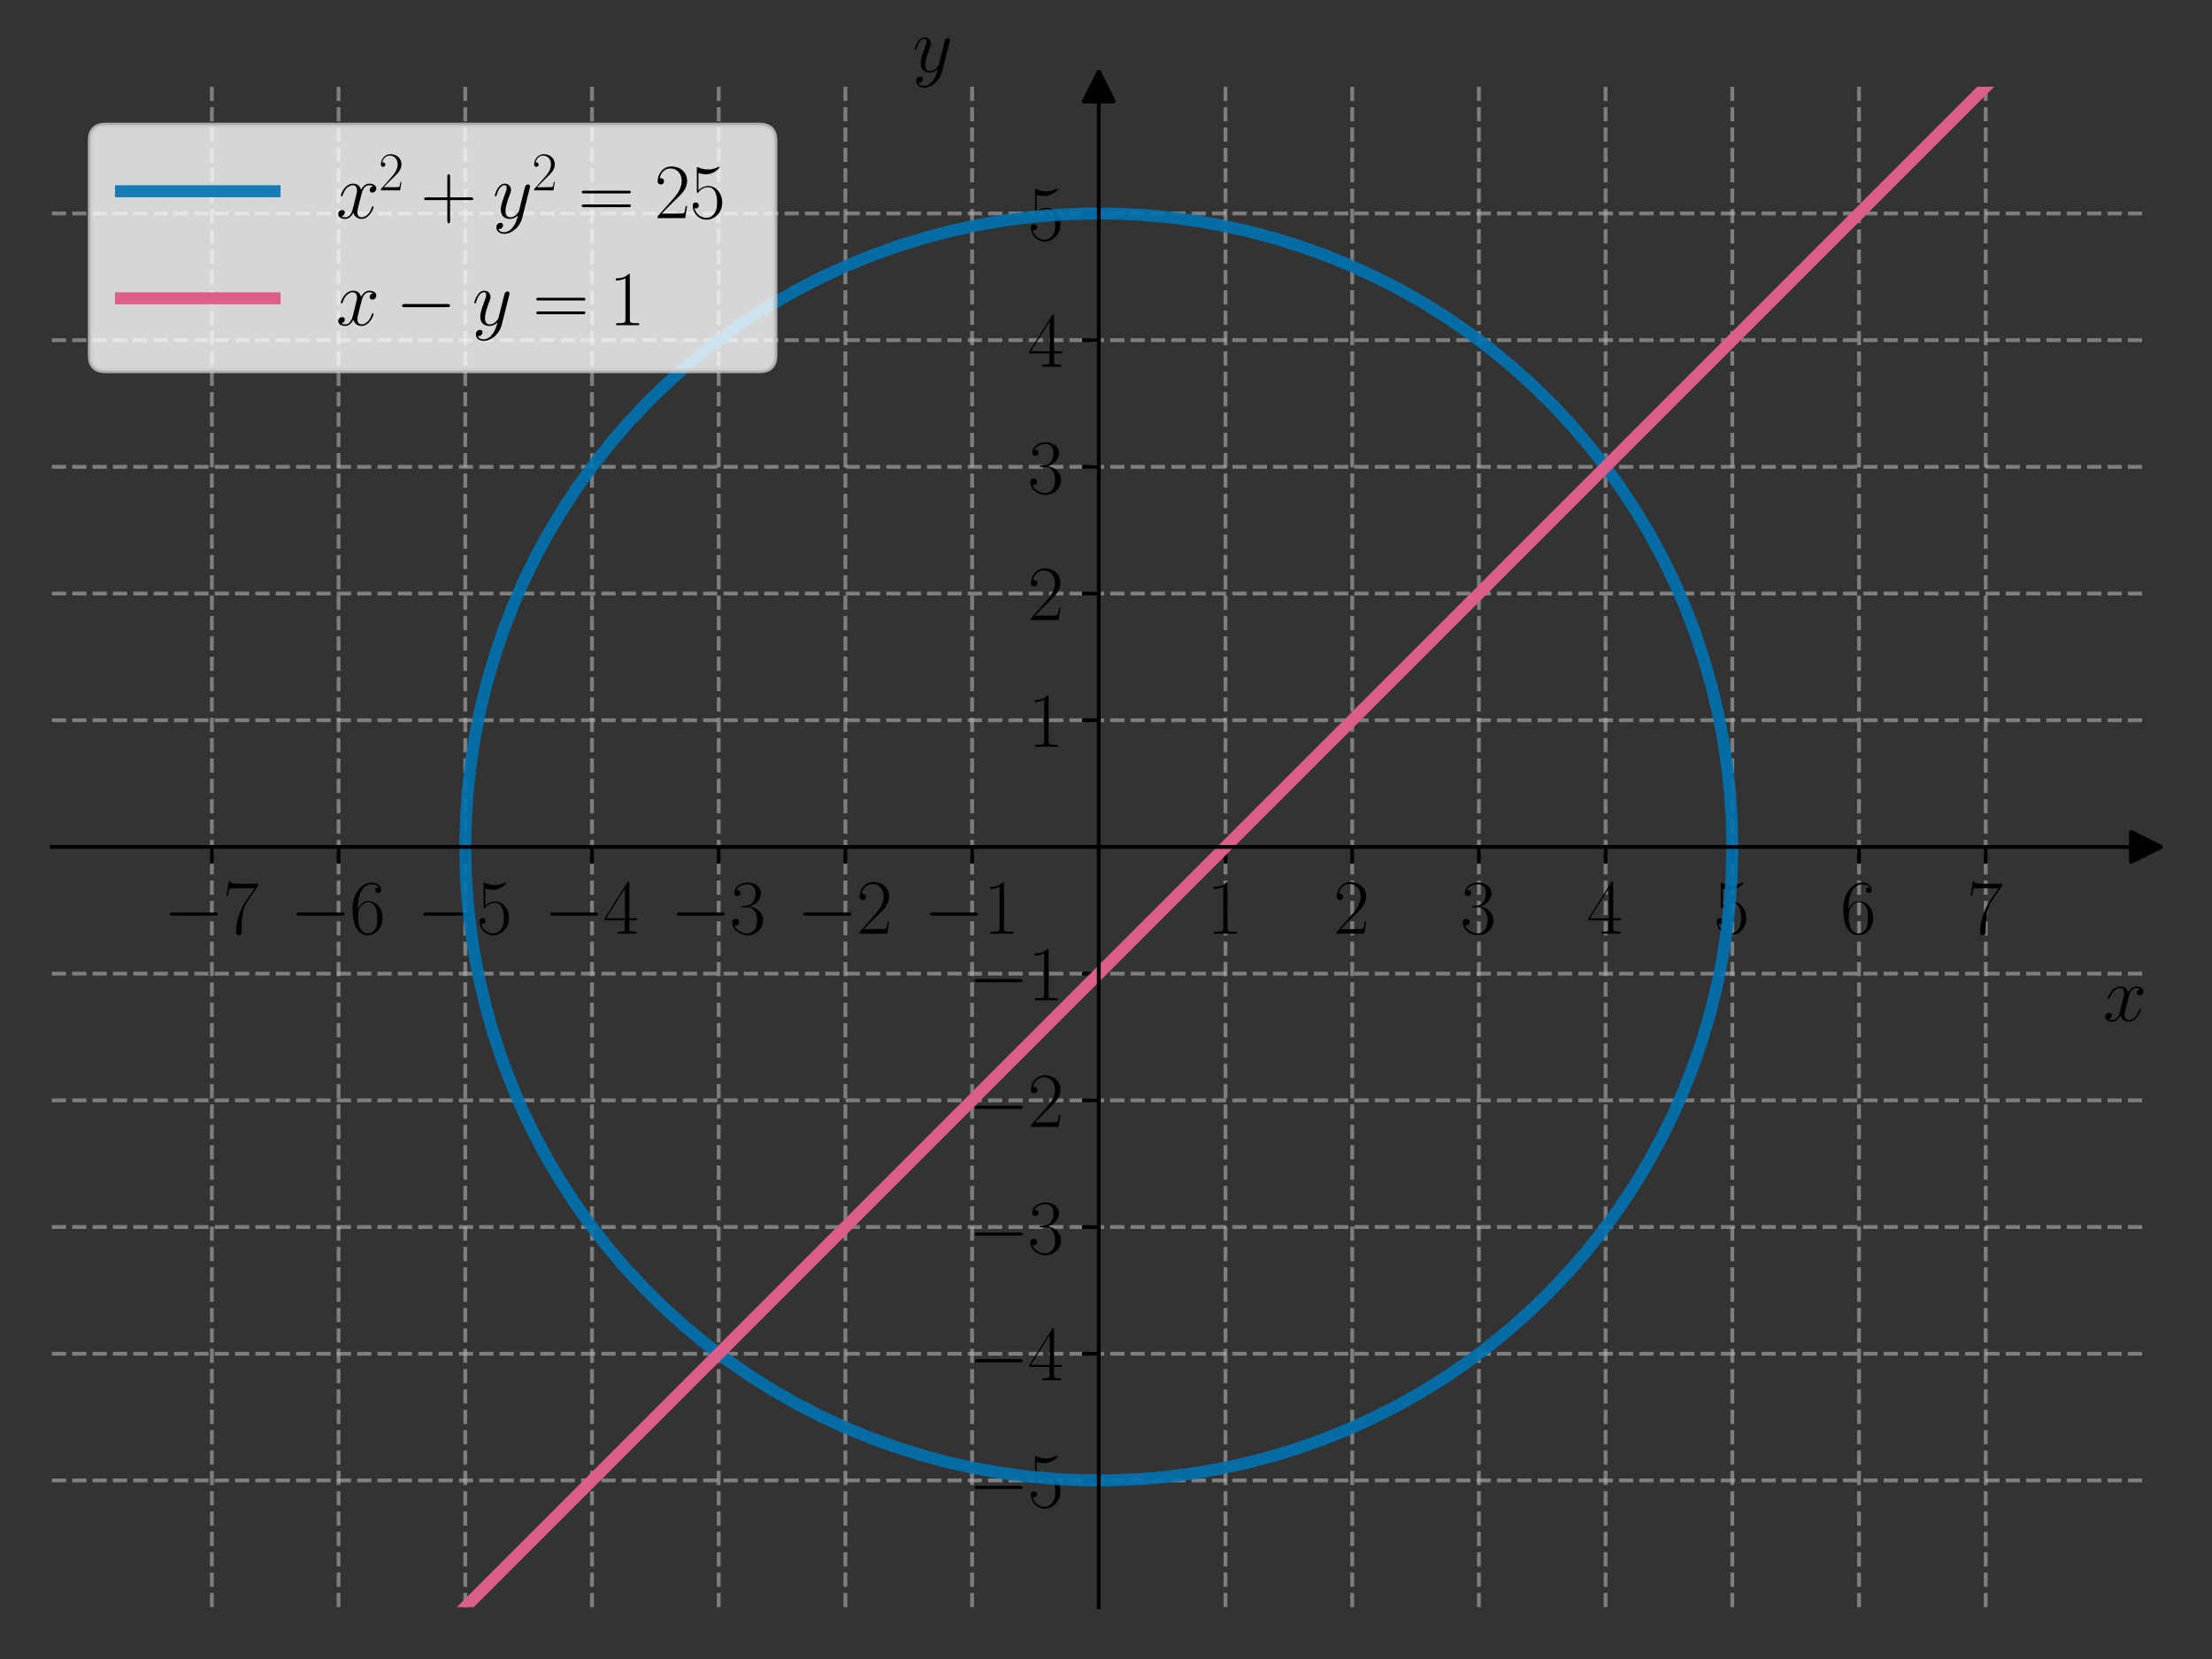
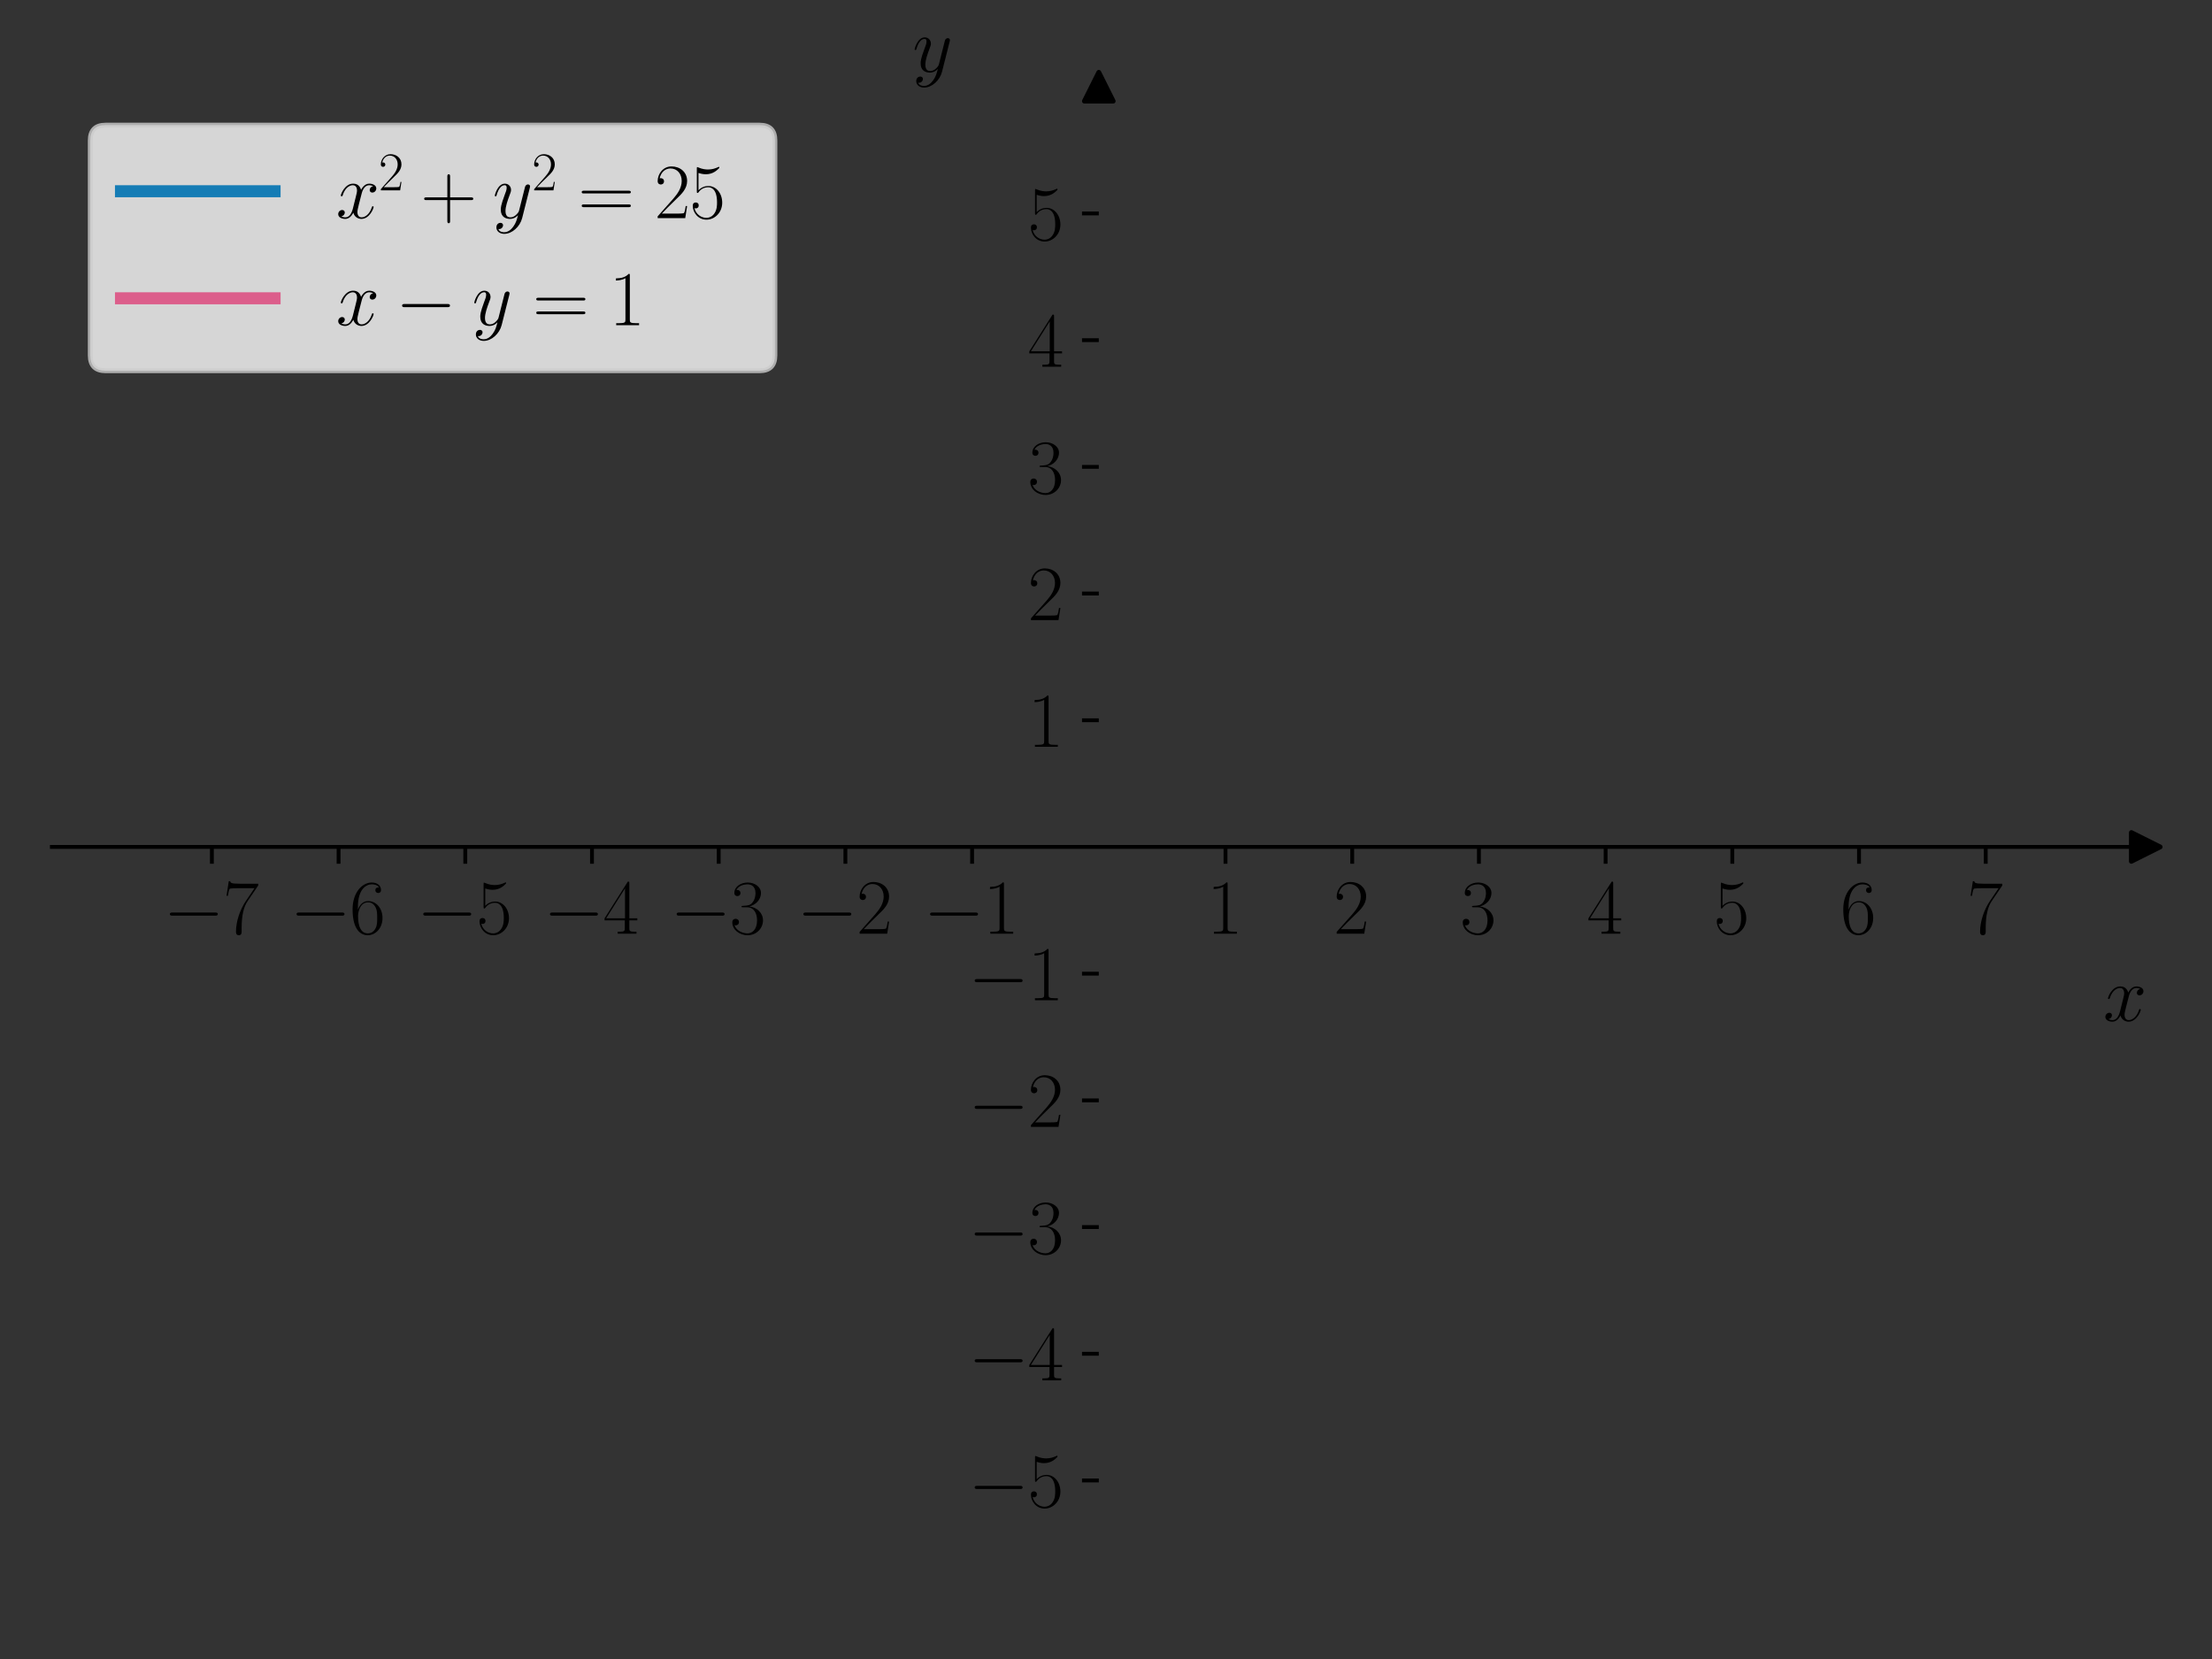
<svg xmlns="http://www.w3.org/2000/svg" xmlns:xlink="http://www.w3.org/1999/xlink" width="460.8pt" height="345.6pt" viewBox="0 0 460.8 345.6" version="1.1">
  <rect x="0" y="0" width="460.8" height="345.6" fill="#333333" stroke="none" />
  <defs>
    <style type="text/css">*{stroke-linejoin: round; stroke-linecap: butt}</style>
  </defs>
  <g id="figure_1">
    <g id="patch_1">
      <path d="M 0 345.6  L 460.8 345.6  L 460.8 0  L 0 0  L 0 345.6  z " style="fill: none" />
    </g>
    <g id="axes_1">
      <g id="patch_2">
        <path d="M 10.8 334.8  L 447 334.8  L 447 18.065  L 10.8 18.065  L 10.8 334.8  z " style="fill: none" />
      </g>
      <g id="matplotlib.axis_1">
        <g id="xtick_1">
          <g id="line2d_1">
            <path d="M 44.138 334.8  L 44.138 18.065  " clip-path="url(#p5abc32fd0b)" style="fill: none; stroke-dasharray: 2.96,1.28; stroke-dashoffset: 0; stroke: #b0b0b0; stroke-opacity: 0.6; stroke-width: 0.8" />
          </g>
          <g id="line2d_2">
            <defs>
              <path id="m5eeb88f6af" d="M 0 0  L 0 3.5  " style="stroke: #000000; stroke-width: 0.8" />
            </defs>
            <g>
              <use xlink:href="#m5eeb88f6af" x="44.138" y="176.432" style="stroke: #000000; stroke-width: 0.8" />
            </g>
          </g>
          <g id="text_1">
            <g transform="translate(34.037 194.502) scale(0.16 -0.16)">
              <defs>
                <path id="CMSY10-0" d="M 4218 1472  C 4326 1472 4442 1472 4442 1600  C 4442 1728 4326 1728 4218 1728  L 755 1728  C 646 1728 531 1728 531 1600  C 531 1472 646 1472 755 1472  L 4218 1472  z " transform="scale(0.016)" />
                <path id="CMR17-37" d="M 2886 3941  L 2886 4081  L 1382 4081  C 634 4081 621 4165 595 4288  L 480 4288  L 294 3094  L 410 3094  C 429 3215 474 3540 550 3661  C 589 3712 1062 3712 1171 3712  L 2579 3712  L 1869 2661  C 1395 1954 1069 999 1069 165  C 1069 89 1069 -128 1299 -128  C 1530 -128 1530 89 1530 171  L 1530 465  C 1530 1508 1709 2196 2003 2636  L 2886 3941  z " transform="scale(0.016)" />
              </defs>
              <use xlink:href="#CMSY10-0" transform="scale(0.996)" />
              <use xlink:href="#CMR17-37" transform="translate(77.487 0) scale(0.996)" />
            </g>
          </g>
        </g>
        <g id="xtick_2">
          <g id="line2d_3">
            <path d="M 70.532 334.8  L 70.532 18.065  " clip-path="url(#p5abc32fd0b)" style="fill: none; stroke-dasharray: 2.96,1.28; stroke-dashoffset: 0; stroke: #b0b0b0; stroke-opacity: 0.6; stroke-width: 0.8" />
          </g>
          <g id="line2d_4">
            <g>
              <use xlink:href="#m5eeb88f6af" x="70.532" y="176.432" style="stroke: #000000; stroke-width: 0.8" />
            </g>
          </g>
          <g id="text_2">
            <g transform="translate(60.431 194.502) scale(0.16 -0.16)">
              <defs>
                <path id="CMR17-36" d="M 678 2176  C 678 3690 1395 4032 1811 4032  C 1946 4032 2272 4009 2400 3776  C 2298 3776 2106 3776 2106 3553  C 2106 3381 2246 3323 2336 3323  C 2394 3323 2566 3348 2566 3560  C 2566 3954 2246 4179 1805 4179  C 1043 4179 243 3390 243 1984  C 243 253 966 -128 1478 -128  C 2099 -128 2688 427 2688 1283  C 2688 2081 2170 2662 1517 2662  C 1126 2662 838 2407 678 1960  L 678 2176  z M 1478 25  C 691 25 691 1200 691 1436  C 691 1896 909 2560 1504 2560  C 1613 2560 1926 2560 2138 2120  C 2253 1870 2253 1609 2253 1289  C 2253 944 2253 690 2118 434  C 1978 171 1773 25 1478 25  z " transform="scale(0.016)" />
              </defs>
              <use xlink:href="#CMSY10-0" transform="scale(0.996)" />
              <use xlink:href="#CMR17-36" transform="translate(77.487 0) scale(0.996)" />
            </g>
          </g>
        </g>
        <g id="xtick_3">
          <g id="line2d_5">
            <path d="M 96.927 334.8  L 96.927 18.065  " clip-path="url(#p5abc32fd0b)" style="fill: none; stroke-dasharray: 2.96,1.28; stroke-dashoffset: 0; stroke: #b0b0b0; stroke-opacity: 0.6; stroke-width: 0.8" />
          </g>
          <g id="line2d_6">
            <g>
              <use xlink:href="#m5eeb88f6af" x="96.927" y="176.432" style="stroke: #000000; stroke-width: 0.8" />
            </g>
          </g>
          <g id="text_3">
            <g transform="translate(86.826 194.502) scale(0.16 -0.16)">
              <defs>
                <path id="CMR17-35" d="M 730 3692  C 794 3666 1056 3584 1325 3584  C 1920 3584 2246 3911 2432 4100  C 2432 4157 2432 4192 2394 4192  C 2387 4192 2374 4192 2323 4163  C 2099 4058 1837 3973 1517 3973  C 1325 3973 1037 3999 723 4139  C 653 4171 640 4171 634 4171  C 602 4171 595 4164 595 4037  L 595 2203  C 595 2089 595 2057 659 2057  C 691 2057 704 2070 736 2114  C 941 2401 1222 2522 1542 2522  C 1766 2522 2246 2382 2246 1289  C 2246 1085 2246 715 2054 421  C 1894 159 1645 25 1370 25  C 947 25 518 320 403 814  C 429 807 480 795 506 795  C 589 795 749 840 749 1038  C 749 1210 627 1280 506 1280  C 358 1280 262 1190 262 1011  C 262 454 704 -128 1382 -128  C 2042 -128 2669 440 2669 1264  C 2669 2030 2170 2624 1549 2624  C 1222 2624 947 2503 730 2274  L 730 3692  z " transform="scale(0.016)" />
              </defs>
              <use xlink:href="#CMSY10-0" transform="scale(0.996)" />
              <use xlink:href="#CMR17-35" transform="translate(77.487 0) scale(0.996)" />
            </g>
          </g>
        </g>
        <g id="xtick_4">
          <g id="line2d_7">
-             <path d="M 123.322 334.8  L 123.322 18.065  " clip-path="url(#p5abc32fd0b)" style="fill: none; stroke-dasharray: 2.96,1.28; stroke-dashoffset: 0; stroke: #b0b0b0; stroke-opacity: 0.6; stroke-width: 0.8" />
-           </g>
+             </g>
          <g id="line2d_8">
            <g>
              <use xlink:href="#m5eeb88f6af" x="123.322" y="176.432" style="stroke: #000000; stroke-width: 0.8" />
            </g>
          </g>
          <g id="text_4">
            <g transform="translate(113.221 194.502) scale(0.16 -0.16)">
              <defs>
                <path id="CMR17-34" d="M 2150 4122  C 2150 4256 2144 4256 2029 4256  L 128 1254  L 128 1088  L 1779 1088  L 1779 457  C 1779 224 1766 160 1318 160  L 1197 160  L 1197 0  C 1402 0 1747 0 1965 0  C 2182 0 2528 0 2733 0  L 2733 160  L 2611 160  C 2163 160 2150 224 2150 457  L 2150 1088  L 2803 1088  L 2803 1254  L 2150 1254  L 2150 4122  z M 1798 3703  L 1798 1254  L 256 1254  L 1798 3703  z " transform="scale(0.016)" />
              </defs>
              <use xlink:href="#CMSY10-0" transform="scale(0.996)" />
              <use xlink:href="#CMR17-34" transform="translate(77.487 0) scale(0.996)" />
            </g>
          </g>
        </g>
        <g id="xtick_5">
          <g id="line2d_9">
            <path d="M 149.716 334.8  L 149.716 18.065  " clip-path="url(#p5abc32fd0b)" style="fill: none; stroke-dasharray: 2.96,1.28; stroke-dashoffset: 0; stroke: #b0b0b0; stroke-opacity: 0.6; stroke-width: 0.8" />
          </g>
          <g id="line2d_10">
            <g>
              <use xlink:href="#m5eeb88f6af" x="149.716" y="176.432" style="stroke: #000000; stroke-width: 0.8" />
            </g>
          </g>
          <g id="text_5">
            <g transform="translate(139.615 194.502) scale(0.16 -0.16)">
              <defs>
                <path id="CMR17-33" d="M 1414 2157  C 1984 2157 2234 1662 2234 1090  C 2234 320 1824 25 1453 25  C 1114 25 563 194 390 693  C 422 680 454 680 486 680  C 640 680 755 782 755 948  C 755 1133 614 1216 486 1216  C 378 1216 211 1165 211 926  C 211 335 787 -128 1466 -128  C 2176 -128 2720 430 2720 1085  C 2720 1707 2208 2157 1600 2227  C 2086 2328 2554 2756 2554 3329  C 2554 3820 2048 4179 1472 4179  C 890 4179 378 3829 378 3329  C 378 3110 544 3072 627 3072  C 762 3072 877 3155 877 3321  C 877 3486 762 3569 627 3569  C 602 3569 570 3569 544 3557  C 730 3959 1235 4032 1459 4032  C 1683 4032 2106 3925 2106 3320  C 2106 3143 2080 2828 1862 2550  C 1670 2304 1453 2304 1242 2284  C 1210 2284 1062 2269 1037 2269  C 992 2263 966 2257 966 2208  C 966 2163 973 2157 1101 2157  L 1414 2157  z " transform="scale(0.016)" />
              </defs>
              <use xlink:href="#CMSY10-0" transform="scale(0.996)" />
              <use xlink:href="#CMR17-33" transform="translate(77.487 0) scale(0.996)" />
            </g>
          </g>
        </g>
        <g id="xtick_6">
          <g id="line2d_11">
            <path d="M 176.111 334.8  L 176.111 18.065  " clip-path="url(#p5abc32fd0b)" style="fill: none; stroke-dasharray: 2.96,1.28; stroke-dashoffset: 0; stroke: #b0b0b0; stroke-opacity: 0.6; stroke-width: 0.8" />
          </g>
          <g id="line2d_12">
            <g>
              <use xlink:href="#m5eeb88f6af" x="176.111" y="176.432" style="stroke: #000000; stroke-width: 0.8" />
            </g>
          </g>
          <g id="text_6">
            <g transform="translate(166.01 194.502) scale(0.16 -0.16)">
              <defs>
                <path id="CMR17-32" d="M 2669 989  L 2554 989  C 2490 536 2438 459 2413 420  C 2381 369 1920 369 1830 369  L 602 369  C 832 619 1280 1072 1824 1597  C 2214 1967 2669 2402 2669 3035  C 2669 3790 2067 4224 1395 4224  C 691 4224 262 3604 262 3030  C 262 2780 448 2748 525 2748  C 589 2748 781 2787 781 3010  C 781 3207 614 3264 525 3264  C 486 3264 448 3258 422 3245  C 544 3790 915 4058 1306 4058  C 1862 4058 2227 3617 2227 3035  C 2227 2479 1901 2000 1536 1584  L 262 146  L 262 0  L 2515 0  L 2669 989  z " transform="scale(0.016)" />
              </defs>
              <use xlink:href="#CMSY10-0" transform="scale(0.996)" />
              <use xlink:href="#CMR17-32" transform="translate(77.487 0) scale(0.996)" />
            </g>
          </g>
        </g>
        <g id="xtick_7">
          <g id="line2d_13">
            <path d="M 202.505 334.8  L 202.505 18.065  " clip-path="url(#p5abc32fd0b)" style="fill: none; stroke-dasharray: 2.96,1.28; stroke-dashoffset: 0; stroke: #b0b0b0; stroke-opacity: 0.6; stroke-width: 0.8" />
          </g>
          <g id="line2d_14">
            <g>
              <use xlink:href="#m5eeb88f6af" x="202.505" y="176.432" style="stroke: #000000; stroke-width: 0.8" />
            </g>
          </g>
          <g id="text_7">
            <g transform="translate(192.404 194.502) scale(0.16 -0.16)">
              <defs>
                <path id="CMR17-31" d="M 1702 4058  C 1702 4192 1696 4192 1606 4192  C 1357 3916 979 3827 621 3827  C 602 3827 570 3827 563 3808  C 557 3795 557 3782 557 3648  C 755 3648 1088 3686 1344 3839  L 1344 461  C 1344 236 1331 160 781 160  L 589 160  L 589 0  C 896 0 1216 0 1523 0  C 1830 0 2150 0 2458 0  L 2458 160  L 2266 160  C 1715 160 1702 230 1702 458  L 1702 4058  z " transform="scale(0.016)" />
              </defs>
              <use xlink:href="#CMSY10-0" transform="scale(0.996)" />
              <use xlink:href="#CMR17-31" transform="translate(77.487 0) scale(0.996)" />
            </g>
          </g>
        </g>
        <g id="xtick_8">
          <g id="line2d_15">
            <path d="M 255.295 334.8  L 255.295 18.065  " clip-path="url(#p5abc32fd0b)" style="fill: none; stroke-dasharray: 2.96,1.28; stroke-dashoffset: 0; stroke: #b0b0b0; stroke-opacity: 0.6; stroke-width: 0.8" />
          </g>
          <g id="line2d_16">
            <g>
              <use xlink:href="#m5eeb88f6af" x="255.295" y="176.432" style="stroke: #000000; stroke-width: 0.8" />
            </g>
          </g>
          <g id="text_8">
            <g transform="translate(251.393 194.502) scale(0.16 -0.16)">
              <use xlink:href="#CMR17-31" transform="scale(0.996)" />
            </g>
          </g>
        </g>
        <g id="xtick_9">
          <g id="line2d_17">
            <path d="M 281.689 334.8  L 281.689 18.065  " clip-path="url(#p5abc32fd0b)" style="fill: none; stroke-dasharray: 2.96,1.28; stroke-dashoffset: 0; stroke: #b0b0b0; stroke-opacity: 0.6; stroke-width: 0.8" />
          </g>
          <g id="line2d_18">
            <g>
              <use xlink:href="#m5eeb88f6af" x="281.689" y="176.432" style="stroke: #000000; stroke-width: 0.8" />
            </g>
          </g>
          <g id="text_9">
            <g transform="translate(277.787 194.502) scale(0.16 -0.16)">
              <use xlink:href="#CMR17-32" transform="scale(0.996)" />
            </g>
          </g>
        </g>
        <g id="xtick_10">
          <g id="line2d_19">
            <path d="M 308.084 334.8  L 308.084 18.065  " clip-path="url(#p5abc32fd0b)" style="fill: none; stroke-dasharray: 2.96,1.28; stroke-dashoffset: 0; stroke: #b0b0b0; stroke-opacity: 0.6; stroke-width: 0.8" />
          </g>
          <g id="line2d_20">
            <g>
              <use xlink:href="#m5eeb88f6af" x="308.084" y="176.432" style="stroke: #000000; stroke-width: 0.8" />
            </g>
          </g>
          <g id="text_10">
            <g transform="translate(304.182 194.502) scale(0.16 -0.16)">
              <use xlink:href="#CMR17-33" transform="scale(0.996)" />
            </g>
          </g>
        </g>
        <g id="xtick_11">
          <g id="line2d_21">
            <path d="M 334.478 334.8  L 334.478 18.065  " clip-path="url(#p5abc32fd0b)" style="fill: none; stroke-dasharray: 2.96,1.28; stroke-dashoffset: 0; stroke: #b0b0b0; stroke-opacity: 0.6; stroke-width: 0.8" />
          </g>
          <g id="line2d_22">
            <g>
              <use xlink:href="#m5eeb88f6af" x="334.478" y="176.432" style="stroke: #000000; stroke-width: 0.8" />
            </g>
          </g>
          <g id="text_11">
            <g transform="translate(330.576 194.502) scale(0.16 -0.16)">
              <use xlink:href="#CMR17-34" transform="scale(0.996)" />
            </g>
          </g>
        </g>
        <g id="xtick_12">
          <g id="line2d_23">
            <path d="M 360.873 334.8  L 360.873 18.065  " clip-path="url(#p5abc32fd0b)" style="fill: none; stroke-dasharray: 2.96,1.28; stroke-dashoffset: 0; stroke: #b0b0b0; stroke-opacity: 0.6; stroke-width: 0.8" />
          </g>
          <g id="line2d_24">
            <g>
              <use xlink:href="#m5eeb88f6af" x="360.873" y="176.432" style="stroke: #000000; stroke-width: 0.8" />
            </g>
          </g>
          <g id="text_12">
            <g transform="translate(356.971 194.502) scale(0.16 -0.16)">
              <use xlink:href="#CMR17-35" transform="scale(0.996)" />
            </g>
          </g>
        </g>
        <g id="xtick_13">
          <g id="line2d_25">
            <path d="M 387.268 334.8  L 387.268 18.065  " clip-path="url(#p5abc32fd0b)" style="fill: none; stroke-dasharray: 2.96,1.28; stroke-dashoffset: 0; stroke: #b0b0b0; stroke-opacity: 0.6; stroke-width: 0.8" />
          </g>
          <g id="line2d_26">
            <g>
              <use xlink:href="#m5eeb88f6af" x="387.268" y="176.432" style="stroke: #000000; stroke-width: 0.8" />
            </g>
          </g>
          <g id="text_13">
            <g transform="translate(383.366 194.502) scale(0.16 -0.16)">
              <use xlink:href="#CMR17-36" transform="scale(0.996)" />
            </g>
          </g>
        </g>
        <g id="xtick_14">
          <g id="line2d_27">
            <path d="M 413.662 334.8  L 413.662 18.065  " clip-path="url(#p5abc32fd0b)" style="fill: none; stroke-dasharray: 2.96,1.28; stroke-dashoffset: 0; stroke: #b0b0b0; stroke-opacity: 0.6; stroke-width: 0.8" />
          </g>
          <g id="line2d_28">
            <g>
              <use xlink:href="#m5eeb88f6af" x="413.662" y="176.432" style="stroke: #000000; stroke-width: 0.8" />
            </g>
          </g>
          <g id="text_14">
            <g transform="translate(409.76 194.502) scale(0.16 -0.16)">
              <use xlink:href="#CMR17-37" transform="scale(0.996)" />
            </g>
          </g>
        </g>
        <g id="text_15">
          <g transform="translate(438.131 212.671) scale(0.16 -0.16)">
            <defs>
              <path id="CMMI12-78" d="M 3034 2606  C 2829 2567 2752 2414 2752 2293  C 2752 2139 2874 2088 2963 2088  C 3155 2088 3290 2254 3290 2427  C 3290 2695 2982 2816 2714 2816  C 2323 2816 2106 2433 2048 2312  C 1901 2816 1504 2816 1389 2816  C 736 2816 390 1980 390 1839  C 390 1814 416 1782 461 1782  C 512 1782 525 1820 538 1846  C 755 2555 1184 2689 1370 2689  C 1658 2689 1715 2420 1715 2267  C 1715 2127 1677 1980 1600 1673  L 1382 798  C 1286 415 1101 64 762 64  C 730 64 570 64 435 147  C 666 192 717 383 717 460  C 717 588 621 664 499 664  C 346 664 179 530 179 326  C 179 57 480 -64 755 -64  C 1062 -64 1280 179 1414 441  C 1517 64 1837 -64 2074 -64  C 2726 -64 3072 773 3072 913  C 3072 945 3046 971 3008 971  C 2950 971 2944 939 2925 888  C 2752 326 2381 64 2093 64  C 1869 64 1747 230 1747 492  C 1747 632 1773 734 1875 1156  L 2099 2024  C 2195 2408 2413 2689 2707 2689  C 2720 2689 2899 2689 3034 2606  z " transform="scale(0.016)" />
            </defs>
            <use xlink:href="#CMMI12-78" transform="scale(0.996)" />
          </g>
        </g>
      </g>
      <g id="matplotlib.axis_2">
        <g id="ytick_1">
          <g id="line2d_29">
            <path d="M 10.8 308.405  L 447 308.405  " clip-path="url(#p5abc32fd0b)" style="fill: none; stroke-dasharray: 2.96,1.28; stroke-dashoffset: 0; stroke: #b0b0b0; stroke-opacity: 0.6; stroke-width: 0.8" />
          </g>
          <g id="line2d_30">
            <defs>
              <path id="mc93037395c" d="M 0 0  L -3.5 0  " style="stroke: #000000; stroke-width: 0.8" />
            </defs>
            <g>
              <use xlink:href="#mc93037395c" x="228.9" y="308.405" style="stroke: #000000; stroke-width: 0.8" />
            </g>
          </g>
          <g id="text_16">
            <g transform="translate(201.698 313.94) scale(0.16 -0.16)">
              <use xlink:href="#CMSY10-0" transform="scale(0.996)" />
              <use xlink:href="#CMR17-35" transform="translate(77.487 0) scale(0.996)" />
            </g>
          </g>
        </g>
        <g id="ytick_2">
          <g id="line2d_31">
            <path d="M 10.8 282.011  L 447 282.011  " clip-path="url(#p5abc32fd0b)" style="fill: none; stroke-dasharray: 2.96,1.28; stroke-dashoffset: 0; stroke: #b0b0b0; stroke-opacity: 0.6; stroke-width: 0.8" />
          </g>
          <g id="line2d_32">
            <g>
              <use xlink:href="#mc93037395c" x="228.9" y="282.011" style="stroke: #000000; stroke-width: 0.8" />
            </g>
          </g>
          <g id="text_17">
            <g transform="translate(201.698 287.546) scale(0.16 -0.16)">
              <use xlink:href="#CMSY10-0" transform="scale(0.996)" />
              <use xlink:href="#CMR17-34" transform="translate(77.487 0) scale(0.996)" />
            </g>
          </g>
        </g>
        <g id="ytick_3">
          <g id="line2d_33">
            <path d="M 10.8 255.616  L 447 255.616  " clip-path="url(#p5abc32fd0b)" style="fill: none; stroke-dasharray: 2.96,1.28; stroke-dashoffset: 0; stroke: #b0b0b0; stroke-opacity: 0.6; stroke-width: 0.8" />
          </g>
          <g id="line2d_34">
            <g>
              <use xlink:href="#mc93037395c" x="228.9" y="255.616" style="stroke: #000000; stroke-width: 0.8" />
            </g>
          </g>
          <g id="text_18">
            <g transform="translate(201.698 261.151) scale(0.16 -0.16)">
              <use xlink:href="#CMSY10-0" transform="scale(0.996)" />
              <use xlink:href="#CMR17-33" transform="translate(77.487 0) scale(0.996)" />
            </g>
          </g>
        </g>
        <g id="ytick_4">
          <g id="line2d_35">
            <path d="M 10.8 229.222  L 447 229.222  " clip-path="url(#p5abc32fd0b)" style="fill: none; stroke-dasharray: 2.96,1.28; stroke-dashoffset: 0; stroke: #b0b0b0; stroke-opacity: 0.6; stroke-width: 0.8" />
          </g>
          <g id="line2d_36">
            <g>
              <use xlink:href="#mc93037395c" x="228.9" y="229.222" style="stroke: #000000; stroke-width: 0.8" />
            </g>
          </g>
          <g id="text_19">
            <g transform="translate(201.698 234.756) scale(0.16 -0.16)">
              <use xlink:href="#CMSY10-0" transform="scale(0.996)" />
              <use xlink:href="#CMR17-32" transform="translate(77.487 0) scale(0.996)" />
            </g>
          </g>
        </g>
        <g id="ytick_5">
          <g id="line2d_37">
            <path d="M 10.8 202.827  L 447 202.827  " clip-path="url(#p5abc32fd0b)" style="fill: none; stroke-dasharray: 2.96,1.28; stroke-dashoffset: 0; stroke: #b0b0b0; stroke-opacity: 0.6; stroke-width: 0.8" />
          </g>
          <g id="line2d_38">
            <g>
              <use xlink:href="#mc93037395c" x="228.9" y="202.827" style="stroke: #000000; stroke-width: 0.8" />
            </g>
          </g>
          <g id="text_20">
            <g transform="translate(201.698 208.362) scale(0.16 -0.16)">
              <use xlink:href="#CMSY10-0" transform="scale(0.996)" />
              <use xlink:href="#CMR17-31" transform="translate(77.487 0) scale(0.996)" />
            </g>
          </g>
        </g>
        <g id="ytick_6">
          <g id="line2d_39">
            <path d="M 10.8 150.038  L 447 150.038  " clip-path="url(#p5abc32fd0b)" style="fill: none; stroke-dasharray: 2.96,1.28; stroke-dashoffset: 0; stroke: #b0b0b0; stroke-opacity: 0.6; stroke-width: 0.8" />
          </g>
          <g id="line2d_40">
            <g>
              <use xlink:href="#mc93037395c" x="228.9" y="150.038" style="stroke: #000000; stroke-width: 0.8" />
            </g>
          </g>
          <g id="text_21">
            <g transform="translate(214.096 155.572) scale(0.16 -0.16)">
              <use xlink:href="#CMR17-31" transform="scale(0.996)" />
            </g>
          </g>
        </g>
        <g id="ytick_7">
          <g id="line2d_41">
            <path d="M 10.8 123.643  L 447 123.643  " clip-path="url(#p5abc32fd0b)" style="fill: none; stroke-dasharray: 2.96,1.28; stroke-dashoffset: 0; stroke: #b0b0b0; stroke-opacity: 0.6; stroke-width: 0.8" />
          </g>
          <g id="line2d_42">
            <g>
              <use xlink:href="#mc93037395c" x="228.9" y="123.643" style="stroke: #000000; stroke-width: 0.8" />
            </g>
          </g>
          <g id="text_22">
            <g transform="translate(214.096 129.178) scale(0.16 -0.16)">
              <use xlink:href="#CMR17-32" transform="scale(0.996)" />
            </g>
          </g>
        </g>
        <g id="ytick_8">
          <g id="line2d_43">
            <path d="M 10.8 97.248  L 447 97.248  " clip-path="url(#p5abc32fd0b)" style="fill: none; stroke-dasharray: 2.96,1.28; stroke-dashoffset: 0; stroke: #b0b0b0; stroke-opacity: 0.6; stroke-width: 0.8" />
          </g>
          <g id="line2d_44">
            <g>
              <use xlink:href="#mc93037395c" x="228.9" y="97.248" style="stroke: #000000; stroke-width: 0.8" />
            </g>
          </g>
          <g id="text_23">
            <g transform="translate(214.096 102.783) scale(0.16 -0.16)">
              <use xlink:href="#CMR17-33" transform="scale(0.996)" />
            </g>
          </g>
        </g>
        <g id="ytick_9">
          <g id="line2d_45">
            <path d="M 10.8 70.854  L 447 70.854  " clip-path="url(#p5abc32fd0b)" style="fill: none; stroke-dasharray: 2.96,1.28; stroke-dashoffset: 0; stroke: #b0b0b0; stroke-opacity: 0.6; stroke-width: 0.8" />
          </g>
          <g id="line2d_46">
            <g>
              <use xlink:href="#mc93037395c" x="228.9" y="70.854" style="stroke: #000000; stroke-width: 0.8" />
            </g>
          </g>
          <g id="text_24">
            <g transform="translate(214.096 76.389) scale(0.16 -0.16)">
              <use xlink:href="#CMR17-34" transform="scale(0.996)" />
            </g>
          </g>
        </g>
        <g id="ytick_10">
          <g id="line2d_47">
            <path d="M 10.8 44.459  L 447 44.459  " clip-path="url(#p5abc32fd0b)" style="fill: none; stroke-dasharray: 2.96,1.28; stroke-dashoffset: 0; stroke: #b0b0b0; stroke-opacity: 0.6; stroke-width: 0.8" />
          </g>
          <g id="line2d_48">
            <g>
              <use xlink:href="#mc93037395c" x="228.9" y="44.459" style="stroke: #000000; stroke-width: 0.8" />
            </g>
          </g>
          <g id="text_25">
            <g transform="translate(214.096 49.994) scale(0.16 -0.16)">
              <use xlink:href="#CMR17-35" transform="scale(0.996)" />
            </g>
          </g>
        </g>
        <g id="text_26">
          <g transform="translate(190.088 14.965) scale(0.16 -0.16)">
            <defs>
              <path id="CMMI12-79" d="M 1683 -700  C 1510 -939 1261 -1152 947 -1152  C 870 -1152 563 -1152 467 -889  C 486 -895 518 -895 531 -895  C 723 -895 851 -729 851 -582  C 851 -435 730 -384 634 -384  C 531 -384 307 -458 307 -759  C 307 -1071 582 -1286 947 -1286  C 1587 -1286 2234 -700 2413 6  L 3040 2485  C 3046 2517 3059 2556 3059 2594  C 3059 2689 2982 2753 2886 2753  C 2829 2753 2694 2727 2643 2535  L 2170 658  C 2138 543 2138 530 2086 460  C 1958 281 1747 64 1440 64  C 1082 64 1050 415 1050 588  C 1050 952 1222 1443 1395 1903  C 1466 2088 1504 2178 1504 2305  C 1504 2574 1312 2816 998 2816  C 410 2816 173 1890 173 1839  C 173 1814 198 1782 243 1782  C 301 1782 307 1807 333 1897  C 486 2433 730 2689 979 2689  C 1037 2689 1146 2689 1146 2478  C 1146 2312 1075 2127 979 1884  C 666 1047 666 837 666 683  C 666 77 1101 -64 1421 -64  C 1606 -64 1837 -6 2061 230  L 2067 224  C 1971 -147 1907 -392 1683 -700  z " transform="scale(0.016)" />
            </defs>
            <use xlink:href="#CMMI12-79" transform="scale(0.996)" />
          </g>
        </g>
      </g>
      <g id="line2d_49">
        <defs>
          <path id="m2cb9346000" d="M 3 0  L -3 -3  L -3 3  z " style="stroke: #000000; stroke-linejoin: miter" />
        </defs>
        <g>
          <use xlink:href="#m2cb9346000" x="447" y="176.432" style="stroke: #000000; stroke-linejoin: miter" />
        </g>
      </g>
      <g id="line2d_50">
        <defs>
          <path id="m7e1361b2d0" d="M 0 -3  L -3 3  L 3 3  z " style="stroke: #000000; stroke-linejoin: miter" />
        </defs>
        <g>
          <use xlink:href="#m7e1361b2d0" x="228.9" y="18.065" style="stroke: #000000; stroke-linejoin: miter" />
        </g>
      </g>
      <g id="line2d_51">
        <path d="M 360.873 176.432  L 360.751 170.76  L 360.386 165.098  L 359.777 159.457  L 358.926 153.848  L 357.836 148.28  L 356.506 142.765  L 354.941 137.311  L 353.144 131.93  L 351.116 126.631  L 348.863 121.424  L 346.388 116.319  L 343.695 111.325  L 340.791 106.451  L 337.68 101.707  L 334.367 97.101  L 330.86 92.641  L 327.165 88.336  L 323.288 84.194  L 319.236 80.222  L 315.017 76.429  L 310.64 72.82  L 306.111 69.402  L 301.439 66.183  L 296.634 63.167  L 291.703 60.36  L 286.656 57.768  L 281.502 55.396  L 276.252 53.247  L 270.913 51.325  L 265.497 49.635  L 260.014 48.179  L 254.473 46.961  L 248.884 45.981  L 243.259 45.243  L 237.607 44.747  L 231.939 44.494  L 226.266 44.485  L 220.597 44.721  L 214.944 45.199  L 209.316 45.92  L 203.725 46.883  L 198.18 48.084  L 192.692 49.523  L 187.271 51.197  L 181.927 53.102  L 176.669 55.235  L 171.509 57.591  L 166.454 60.168  L 161.515 62.959  L 156.7 65.96  L 152.018 69.166  L 147.479 72.569  L 143.09 76.165  L 138.86 79.945  L 134.796 83.905  L 130.906 88.035  L 127.197 92.328  L 123.677 96.777  L 120.35 101.373  L 117.225 106.108  L 114.305 110.973  L 111.598 115.959  L 109.107 121.056  L 106.837 126.256  L 104.794 131.549  L 102.979 136.924  L 101.398 142.373  L 100.052 147.885  L 98.944 153.449  L 98.076 159.056  L 97.45 164.695  L 97.067 170.355  L 96.928 176.027  L 97.032 181.7  L 97.38 187.362  L 97.972 193.005  L 98.805 198.617  L 99.879 204.188  L 101.191 209.708  L 102.739 215.166  L 104.52 220.553  L 106.532 225.858  L 108.769 231.071  L 111.228 236.184  L 113.905 241.187  L 116.795 246.069  L 119.891 250.823  L 123.189 255.44  L 126.683 259.91  L 130.365 264.226  L 134.23 268.38  L 138.269 272.364  L 142.476 276.171  L 146.843 279.793  L 151.361 283.225  L 156.023 286.459  L 160.819 289.489  L 165.741 292.311  L 170.78 294.918  L 175.926 297.307  L 181.17 299.472  L 186.503 301.41  L 191.913 303.116  L 197.392 304.589  L 202.93 305.825  L 208.515 306.822  L 214.138 307.577  L 219.788 308.09  L 225.455 308.36  L 231.129 308.387  L 236.798 308.169  L 242.453 307.708  L 248.083 307.004  L 253.677 306.059  L 259.226 304.874  L 264.718 303.452  L 270.144 301.795  L 275.494 299.906  L 280.758 297.79  L 285.926 295.449  L 290.989 292.888  L 295.937 290.112  L 300.761 287.125  L 305.452 283.934  L 310.002 280.545  L 314.401 276.963  L 318.643 273.195  L 322.719 269.248  L 326.622 265.13  L 330.344 260.848  L 333.878 256.41  L 337.219 251.824  L 340.359 247.099  L 343.293 242.243  L 346.016 237.266  L 348.523 232.176  L 350.808 226.983  L 352.868 221.697  L 354.699 216.327  L 356.297 210.883  L 357.66 205.376  L 358.785 199.815  L 359.67 194.211  L 360.313 188.574  L 360.714 182.914  L 360.871 177.243  L 360.873 176.432  L 360.873 176.432  " clip-path="url(#p5abc32fd0b)" style="fill: none; stroke: #0072b2; stroke-opacity: 0.9; stroke-width: 2.5; stroke-linecap: square" />
      </g>
      <g id="line2d_52">
        <path d="M 85.127 346.6  L 432.727 -1  L 432.727 -1  " clip-path="url(#p5abc32fd0b)" style="fill: none; stroke: #dc5e8b; stroke-width: 2.5; stroke-linecap: square" />
      </g>
      <g id="patch_3">
-         <path d="M 228.9 334.8  L 228.9 18.065  " style="fill: none; stroke: #000000; stroke-width: 0.8; stroke-linejoin: miter; stroke-linecap: square" />
-       </g>
+         </g>
      <g id="patch_4">
        <path d="M 447 334.8  L 447 18.065  " style="fill: none" />
      </g>
      <g id="patch_5">
        <path d="M 10.8 176.432  L 447 176.432  " style="fill: none; stroke: #000000; stroke-width: 0.8; stroke-linejoin: miter; stroke-linecap: square" />
      </g>
      <g id="patch_6">
        <path d="M 10.8 18.065  L 447 18.065  " style="fill: none" />
      </g>
      <g id="legend_1">
        <g id="patch_7">
          <path d="M 22 77.239  L 158.233 77.239  Q 161.433 77.239 161.433 74.039  L 161.433 29.265  Q 161.433 26.065 158.233 26.065  L 22 26.065  Q 18.8 26.065 18.8 29.265  L 18.8 74.039  Q 18.8 77.239 22 77.239  z " style="fill: #ffffff; opacity: 0.8; stroke: #cccccc; stroke-linejoin: miter" />
        </g>
        <g id="line2d_53">
          <path d="M 25.2 39.84  L 41.2 39.84  L 57.2 39.84  " style="fill: none; stroke: #0072b2; stroke-opacity: 0.9; stroke-width: 2.5; stroke-linecap: square" />
        </g>
        <g id="text_27">
          <g transform="translate(70 45.44) scale(0.16 -0.16)">
            <defs>
              <path id="CMR17-2b" d="M 2413 1472  L 4109 1472  C 4198 1472 4307 1472 4307 1580  C 4307 1695 4205 1695 4109 1695  L 2413 1695  L 2413 3386  C 2413 3475 2413 3584 2304 3584  C 2189 3584 2189 3482 2189 3386  L 2189 1695  L 493 1695  C 403 1695 294 1695 294 1587  C 294 1472 397 1472 493 1472  L 2189 1472  L 2189 -218  C 2189 -307 2189 -416 2298 -416  C 2413 -416 2413 -314 2413 -218  L 2413 1472  z " transform="scale(0.016)" />
              <path id="CMR17-3d" d="M 4115 2017  C 4211 2017 4307 2017 4307 2125  C 4307 2240 4198 2240 4090 2240  L 512 2240  C 403 2240 294 2240 294 2125  C 294 2017 390 2017 486 2017  L 4115 2017  z M 4090 896  C 4198 896 4307 896 4307 1011  C 4307 1119 4211 1119 4115 1119  L 486 1119  C 390 1119 294 1119 294 1011  C 294 896 403 896 512 896  L 4090 896  z " transform="scale(0.016)" />
            </defs>
            <use xlink:href="#CMMI12-78" transform="scale(0.996)" />
            <use xlink:href="#CMR17-32" transform="translate(55.434 36.154) scale(0.697)" />
            <use xlink:href="#CMR17-2b" transform="translate(110.055 0) scale(0.996)" />
            <use xlink:href="#CMMI12-79" transform="translate(203.909 0) scale(0.996)" />
            <use xlink:href="#CMR17-32" transform="translate(255.047 36.154) scale(0.697)" />
            <use xlink:href="#CMR17-3d" transform="translate(315.203 0) scale(0.996)" />
            <use xlink:href="#CMR17-32" transform="translate(414.591 0) scale(0.996)" />
            <use xlink:href="#CMR17-35" transform="translate(460.282 0) scale(0.996)" />
          </g>
        </g>
        <g id="line2d_54">
          <path d="M 25.2 62.139  L 41.2 62.139  L 57.2 62.139  " style="fill: none; stroke: #dc5e8b; stroke-width: 2.5; stroke-linecap: square" />
        </g>
        <g id="text_28">
          <g transform="translate(70 67.739) scale(0.16 -0.16)">
            <use xlink:href="#CMMI12-78" transform="scale(0.996)" />
            <use xlink:href="#CMSY10-0" transform="translate(77.573 0) scale(0.996)" />
            <use xlink:href="#CMMI12-79" transform="translate(177.2 0) scale(0.996)" />
            <use xlink:href="#CMR17-3d" transform="translate(256.013 0) scale(0.996)" />
            <use xlink:href="#CMR17-31" transform="translate(355.402 0) scale(0.996)" />
          </g>
        </g>
      </g>
    </g>
  </g>
  <defs>
    <clipPath id="p5abc32fd0b">
-       <rect x="10.8" y="18.065" width="436.2" height="316.735" />
-     </clipPath>
+       </clipPath>
  </defs>
</svg>